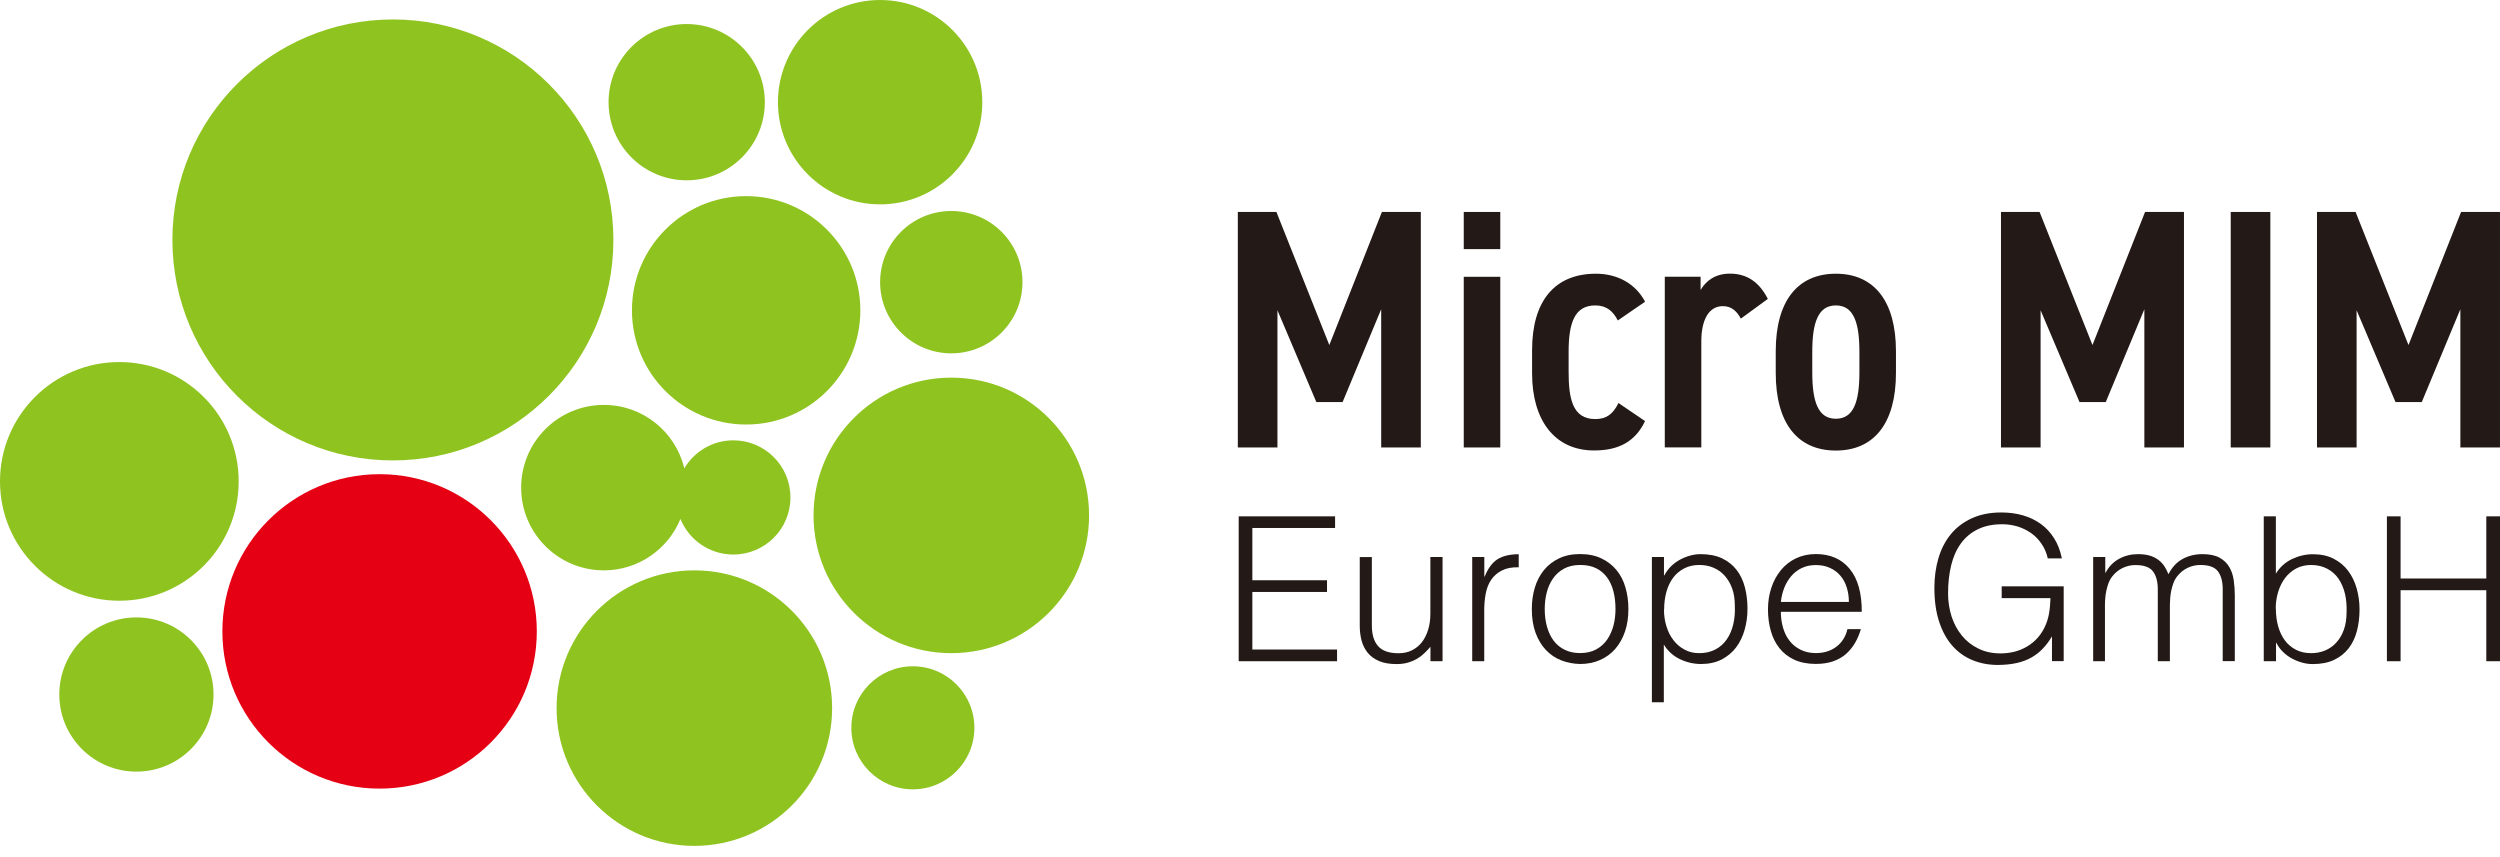
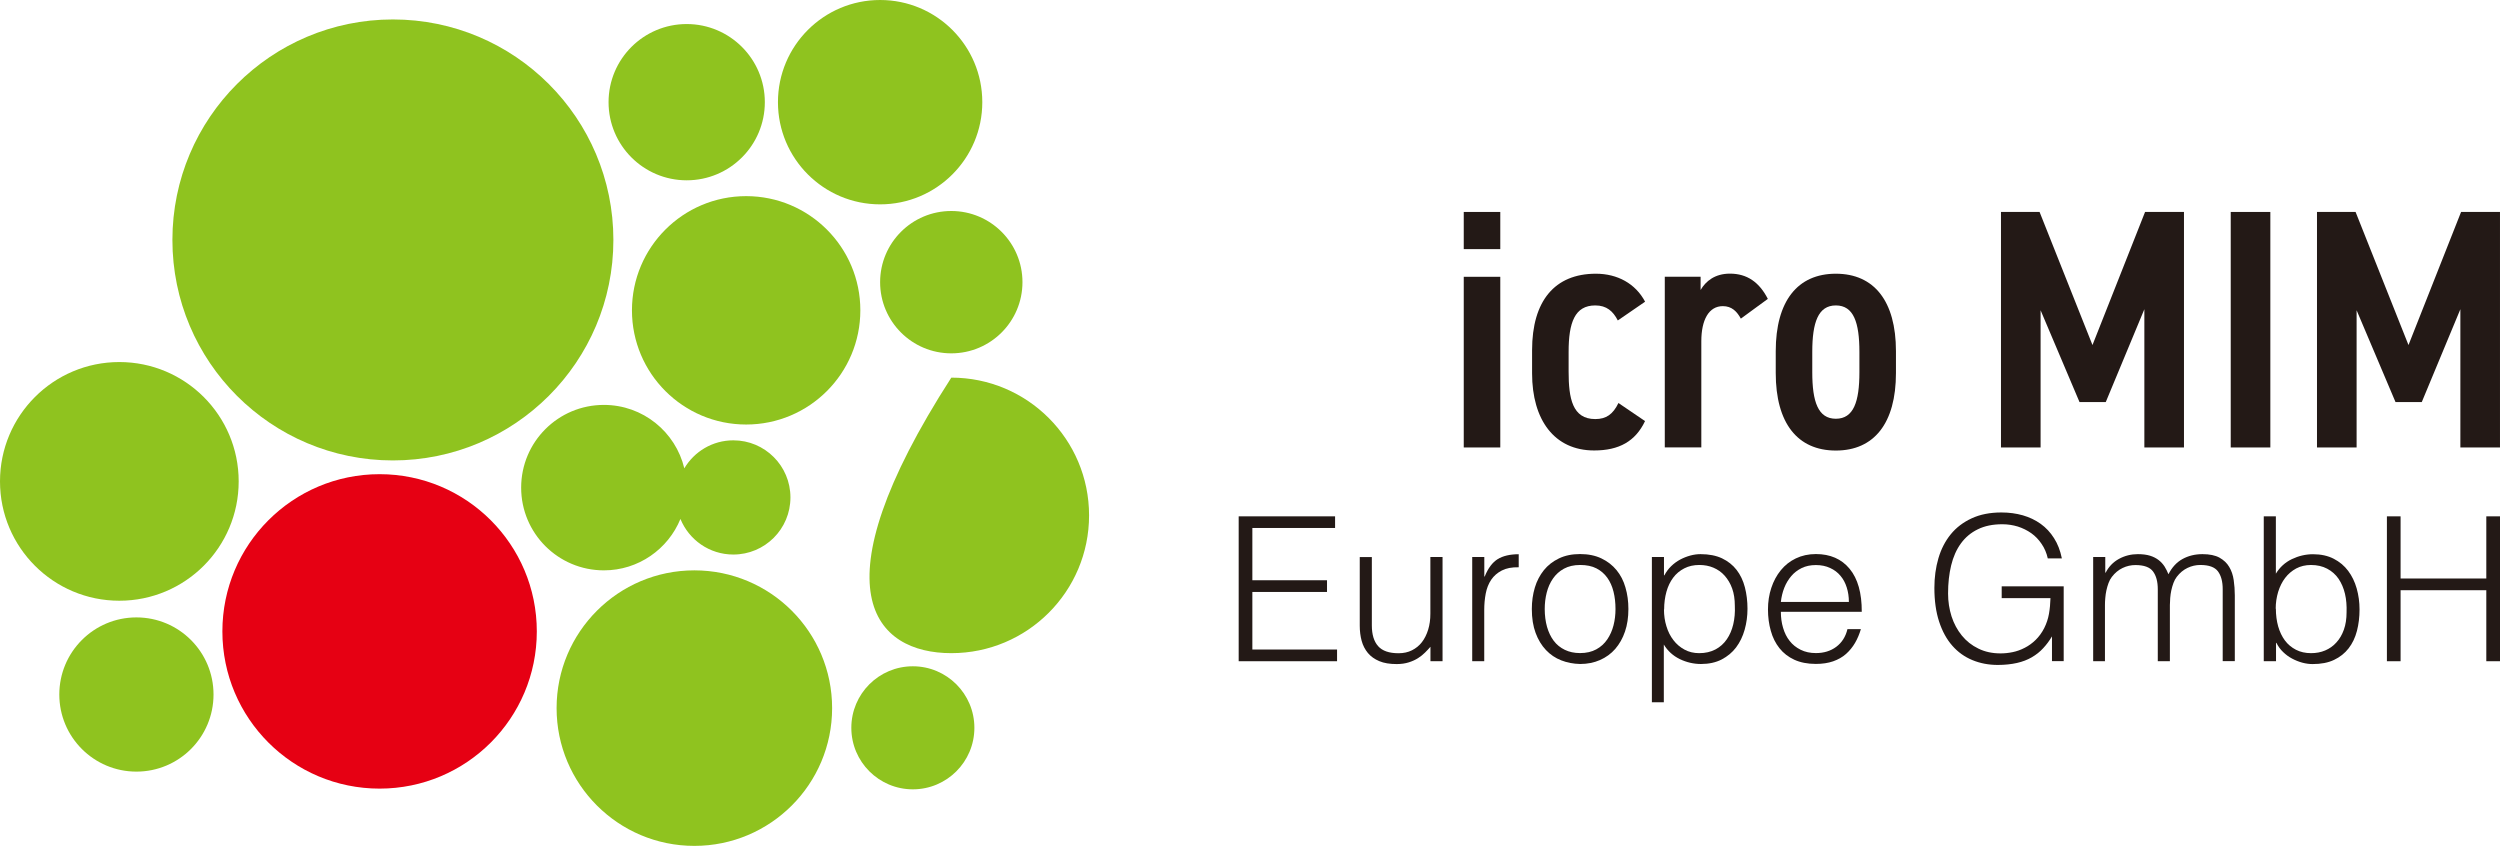
<svg xmlns="http://www.w3.org/2000/svg" width="210" height="72" viewBox="0 0 210 72" fill="none">
  <g clip-path="url(#clip0_731_65595)">
    <path d="M10.024 50.461C15.561 50.461 20.049 45.973 20.049 40.437C20.049 34.9 15.561 30.412 10.024 30.412C4.488 30.412 0 34.9 0 40.437C0 45.973 4.488 50.461 10.024 50.461Z" fill="#8FC31F" />
    <path d="M33.003 38.676C43.232 38.676 51.524 30.384 51.524 20.155C51.524 9.926 43.232 1.634 33.003 1.634C22.774 1.634 14.482 9.926 14.482 20.155C14.482 30.384 22.774 38.676 33.003 38.676Z" fill="#8FC31F" />
    <path d="M58.326 71.054C64.717 71.054 69.898 65.873 69.898 59.482C69.898 53.091 64.717 47.91 58.326 47.91C51.935 47.91 46.754 53.091 46.754 59.482C46.754 65.873 51.935 71.054 58.326 71.054Z" fill="#8FC31F" />
-     <path d="M79.91 54.865C86.301 54.865 91.482 49.684 91.482 43.293C91.482 36.902 86.301 31.721 79.91 31.721C73.519 31.721 68.338 36.902 68.338 43.293C68.338 49.684 73.519 54.865 79.91 54.865Z" fill="#8FC31F" />
+     <path d="M79.91 54.865C86.301 54.865 91.482 49.684 91.482 43.293C91.482 36.902 86.301 31.721 79.91 31.721C68.338 49.684 73.519 54.865 79.91 54.865Z" fill="#8FC31F" />
    <path d="M62.676 35.66C67.974 35.66 72.269 31.365 72.269 26.067C72.269 20.769 67.974 16.475 62.676 16.475C57.379 16.475 53.084 20.769 53.084 26.067C53.084 31.365 57.379 35.66 62.676 35.66Z" fill="#8FC31F" />
    <path d="M79.908 29.681C83.21 29.681 85.887 27.004 85.887 23.702C85.887 20.4 83.21 17.724 79.908 17.724C76.606 17.724 73.93 20.4 73.93 23.702C73.93 27.004 76.606 29.681 79.908 29.681Z" fill="#8FC31F" />
    <path d="M57.682 15.146C61.307 15.146 64.246 12.208 64.246 8.583C64.246 4.958 61.307 2.02 57.682 2.02C54.058 2.02 51.119 4.958 51.119 8.583C51.119 12.208 54.058 15.146 57.682 15.146Z" fill="#8FC31F" />
    <path d="M76.68 66.304C79.534 66.304 81.848 63.99 81.848 61.136C81.848 58.282 79.534 55.968 76.68 55.968C73.826 55.968 71.512 58.282 71.512 61.136C71.512 63.99 73.826 66.304 76.68 66.304Z" fill="#8FC31F" />
    <path d="M73.93 17.166C78.671 17.166 82.513 13.323 82.513 8.583C82.513 3.843 78.671 0 73.93 0C69.19 0 65.348 3.843 65.348 8.583C65.348 13.323 69.19 17.166 73.93 17.166Z" fill="#8FC31F" />
    <path d="M61.601 36.988C59.847 36.988 58.319 37.932 57.482 39.34C56.751 36.284 54.008 34.012 50.726 34.012C46.886 34.012 43.777 37.121 43.777 40.961C43.777 44.8 46.886 47.91 50.726 47.91C53.629 47.91 56.12 46.123 57.156 43.592C57.874 45.345 59.588 46.581 61.601 46.581C64.251 46.581 66.397 44.435 66.397 41.785C66.397 39.134 64.251 36.988 61.601 36.988V36.988Z" fill="#8FC31F" />
    <path d="M11.459 64.816C15.037 64.816 17.936 61.916 17.936 58.339C17.936 54.762 15.037 51.862 11.459 51.862C7.882 51.862 4.982 54.762 4.982 58.339C4.982 61.916 7.882 64.816 11.459 64.816Z" fill="#8FC31F" />
    <path d="M31.886 66.244C39.18 66.244 45.092 60.332 45.092 53.038C45.092 45.744 39.18 39.831 31.886 39.831C24.592 39.831 18.68 45.744 18.68 53.038C18.68 60.332 24.592 66.244 31.886 66.244Z" fill="#E60013" />
    <path d="M104.049 55.543V43.373H112.147V44.35H105.198V48.741H111.469V49.724H105.198V54.56H112.313V55.543H104.049Z" fill="#231916" />
    <path d="M120.158 46.788H121.174V55.543H120.158V54.328C120.025 54.487 119.872 54.646 119.699 54.819C119.533 54.985 119.334 55.145 119.115 55.284C118.895 55.424 118.636 55.543 118.344 55.636C118.052 55.729 117.713 55.782 117.328 55.782C116.743 55.782 116.252 55.703 115.86 55.536C115.468 55.37 115.149 55.145 114.903 54.852C114.664 54.56 114.484 54.221 114.378 53.829C114.272 53.437 114.219 53.012 114.219 52.554V46.794H115.235V52.541C115.235 53.298 115.408 53.876 115.76 54.274C116.112 54.673 116.683 54.872 117.48 54.872C117.899 54.872 118.271 54.792 118.603 54.626C118.935 54.46 119.214 54.234 119.44 53.942C119.666 53.65 119.839 53.298 119.965 52.893C120.091 52.487 120.151 52.042 120.151 51.557V46.794L120.158 46.788Z" fill="#231916" />
    <path d="M124.682 55.543H123.666V46.787H124.682V48.428H124.716C124.995 47.73 125.36 47.246 125.805 46.967C126.25 46.694 126.841 46.555 127.572 46.555V47.651C126.994 47.638 126.523 47.73 126.151 47.923C125.778 48.116 125.48 48.375 125.26 48.7C125.041 49.026 124.888 49.411 124.802 49.856C124.716 50.301 124.676 50.766 124.676 51.251V55.543H124.682Z" fill="#231916" />
    <path d="M132.726 55.775C132.161 55.762 131.637 55.662 131.145 55.47C130.653 55.277 130.228 54.992 129.863 54.606C129.498 54.221 129.205 53.743 128.993 53.171C128.78 52.6 128.674 51.929 128.674 51.158C128.674 50.514 128.76 49.916 128.926 49.358C129.092 48.8 129.351 48.315 129.684 47.897C130.022 47.478 130.441 47.153 130.952 46.907C131.464 46.661 132.049 46.541 132.726 46.541C133.404 46.541 134.008 46.661 134.52 46.907C135.031 47.153 135.45 47.478 135.789 47.89C136.127 48.302 136.38 48.787 136.539 49.352C136.705 49.916 136.785 50.514 136.785 51.158C136.785 51.856 136.692 52.487 136.499 53.052C136.307 53.616 136.034 54.101 135.682 54.507C135.33 54.912 134.898 55.224 134.4 55.443C133.902 55.662 133.344 55.775 132.733 55.775H132.726ZM135.702 51.158C135.702 50.64 135.649 50.155 135.536 49.704C135.423 49.252 135.25 48.86 135.011 48.528C134.772 48.196 134.473 47.937 134.101 47.744C133.729 47.551 133.271 47.458 132.733 47.458C132.195 47.458 131.75 47.565 131.371 47.77C130.992 47.976 130.687 48.255 130.448 48.601C130.208 48.946 130.036 49.338 129.923 49.783C129.81 50.228 129.757 50.687 129.757 51.158C129.757 51.697 129.823 52.201 129.949 52.653C130.082 53.111 130.268 53.503 130.514 53.829C130.76 54.154 131.072 54.407 131.444 54.586C131.816 54.766 132.241 54.859 132.726 54.859C133.258 54.859 133.709 54.752 134.088 54.546C134.467 54.34 134.772 54.061 135.011 53.709C135.25 53.357 135.423 52.965 135.536 52.527C135.649 52.088 135.702 51.63 135.702 51.158V51.158Z" fill="#231916" />
    <path d="M139.774 58.991H138.758V46.788H139.774V48.329H139.807C139.954 48.05 140.14 47.791 140.372 47.565C140.605 47.339 140.857 47.153 141.129 47.007C141.402 46.861 141.687 46.748 141.98 46.668C142.272 46.588 142.558 46.548 142.843 46.548C143.554 46.548 144.159 46.668 144.65 46.9C145.148 47.14 145.554 47.458 145.873 47.87C146.191 48.282 146.424 48.767 146.57 49.332C146.716 49.896 146.789 50.501 146.789 51.139C146.789 51.75 146.71 52.334 146.55 52.899C146.391 53.464 146.152 53.955 145.833 54.38C145.514 54.806 145.109 55.138 144.617 55.397C144.125 55.649 143.547 55.776 142.883 55.776C142.265 55.776 141.667 55.636 141.103 55.364C140.532 55.085 140.086 54.679 139.761 54.141V58.991H139.774ZM139.774 51.199C139.774 51.697 139.841 52.162 139.98 52.607C140.113 53.052 140.312 53.444 140.565 53.769C140.817 54.102 141.129 54.367 141.495 54.566C141.86 54.766 142.272 54.865 142.737 54.865C143.255 54.865 143.707 54.759 144.099 54.553C144.491 54.347 144.803 54.062 145.055 53.696C145.301 53.337 145.481 52.919 145.594 52.441C145.706 51.962 145.753 51.444 145.726 50.893C145.726 50.342 145.653 49.85 145.501 49.431C145.348 49.006 145.135 48.654 144.869 48.355C144.604 48.056 144.285 47.837 143.926 47.684C143.567 47.532 143.169 47.458 142.744 47.458C142.272 47.458 141.847 47.551 141.475 47.744C141.103 47.937 140.791 48.196 140.545 48.528C140.299 48.86 140.106 49.252 139.98 49.71C139.854 50.169 139.787 50.66 139.787 51.192L139.774 51.199Z" fill="#231916" />
    <path d="M149.593 51.398C149.593 51.869 149.652 52.321 149.779 52.739C149.905 53.165 150.084 53.53 150.33 53.836C150.569 54.148 150.881 54.394 151.253 54.58C151.625 54.766 152.051 54.859 152.535 54.859C153.2 54.859 153.771 54.686 154.243 54.334C154.714 53.982 155.033 53.49 155.186 52.846H156.315C156.189 53.264 156.03 53.65 155.824 54.002C155.618 54.354 155.365 54.666 155.066 54.932C154.768 55.197 154.402 55.403 153.984 55.55C153.565 55.696 153.08 55.769 152.529 55.769C151.831 55.769 151.227 55.649 150.722 55.417C150.217 55.184 149.799 54.859 149.473 54.447C149.147 54.035 148.902 53.55 148.749 52.992C148.589 52.434 148.51 51.836 148.51 51.192C148.51 50.547 148.603 49.949 148.789 49.385C148.975 48.82 149.24 48.328 149.586 47.903C149.931 47.478 150.35 47.146 150.848 46.907C151.346 46.668 151.904 46.541 152.535 46.541C153.738 46.541 154.688 46.953 155.372 47.784C156.056 48.614 156.395 49.816 156.388 51.391H149.593V51.398ZM155.306 50.554C155.306 50.129 155.246 49.724 155.126 49.345C155.007 48.966 154.834 48.641 154.601 48.368C154.369 48.089 154.083 47.87 153.731 47.711C153.379 47.545 152.981 47.465 152.529 47.465C152.077 47.465 151.679 47.551 151.34 47.717C150.994 47.89 150.702 48.109 150.463 48.395C150.224 48.674 150.024 49.006 149.878 49.378C149.732 49.75 149.639 50.142 149.593 50.56H155.306V50.554Z" fill="#231916" />
    <path d="M168.142 50.235V49.252H173.35V55.536H172.366V53.457C172.154 53.816 171.908 54.148 171.629 54.447C171.357 54.746 171.038 54.998 170.673 55.211C170.307 55.423 169.895 55.583 169.424 55.689C168.952 55.795 168.414 55.855 167.816 55.855C167.052 55.855 166.341 55.722 165.684 55.45C165.026 55.178 164.468 54.779 163.996 54.241C163.525 53.709 163.153 53.032 162.887 52.221C162.621 51.411 162.488 50.461 162.488 49.385C162.488 48.495 162.601 47.664 162.827 46.894C163.053 46.123 163.398 45.452 163.863 44.881C164.328 44.309 164.92 43.864 165.624 43.539C166.328 43.213 167.158 43.047 168.115 43.047C168.759 43.047 169.357 43.127 169.915 43.286C170.473 43.446 170.971 43.685 171.417 44.004C171.862 44.323 172.234 44.721 172.539 45.206C172.845 45.685 173.064 46.249 173.197 46.907H172.014C171.915 46.455 171.742 46.05 171.496 45.691C171.257 45.333 170.965 45.027 170.626 44.788C170.287 44.549 169.909 44.363 169.497 44.23C169.078 44.104 168.646 44.037 168.195 44.037C167.397 44.037 166.707 44.177 166.135 44.462C165.557 44.741 165.086 45.14 164.714 45.651C164.342 46.163 164.069 46.781 163.897 47.492C163.724 48.209 163.638 48.993 163.638 49.85C163.638 50.527 163.737 51.165 163.93 51.776C164.129 52.388 164.415 52.919 164.793 53.384C165.172 53.849 165.63 54.214 166.182 54.48C166.727 54.752 167.351 54.885 168.049 54.885C168.374 54.885 168.713 54.852 169.065 54.779C169.417 54.706 169.749 54.586 170.081 54.414C170.407 54.248 170.712 54.028 170.991 53.756C171.27 53.484 171.516 53.151 171.715 52.76C171.908 52.374 172.041 51.976 172.114 51.557C172.187 51.139 172.227 50.7 172.24 50.242H168.135L168.142 50.235Z" fill="#231916" />
    <path d="M176.843 55.543H175.826V46.788H176.843V48.103H176.876C177.135 47.598 177.507 47.213 177.992 46.947C178.477 46.681 179.008 46.548 179.579 46.548C179.985 46.548 180.33 46.595 180.609 46.681C180.888 46.768 181.127 46.894 181.327 47.047C181.526 47.199 181.685 47.379 181.818 47.578C181.944 47.784 182.057 48.003 182.15 48.236C182.443 47.658 182.835 47.233 183.326 46.96C183.818 46.688 184.376 46.548 185.007 46.548C185.605 46.548 186.083 46.648 186.435 46.841C186.787 47.04 187.066 47.299 187.252 47.618C187.445 47.937 187.571 48.309 187.631 48.727C187.691 49.146 187.724 49.571 187.724 50.009V55.536H186.707V49.485C186.707 48.853 186.575 48.355 186.309 47.996C186.043 47.638 185.552 47.458 184.828 47.458C184.456 47.458 184.097 47.538 183.751 47.704C183.406 47.87 183.107 48.116 182.848 48.455C182.735 48.601 182.642 48.774 182.569 48.973C182.496 49.172 182.436 49.378 182.39 49.591C182.343 49.803 182.316 50.016 182.297 50.235C182.283 50.448 182.27 50.647 182.27 50.827V55.543H181.254V49.491C181.254 48.86 181.121 48.362 180.855 48.003C180.589 47.644 180.098 47.465 179.374 47.465C179.002 47.465 178.643 47.545 178.297 47.711C177.952 47.877 177.653 48.123 177.394 48.462C177.281 48.608 177.188 48.78 177.115 48.98C177.042 49.179 176.982 49.385 176.936 49.597C176.889 49.81 176.862 50.023 176.843 50.242C176.823 50.454 176.816 50.654 176.816 50.833V55.55L176.843 55.543Z" fill="#231916" />
    <path d="M191.173 55.543H190.156V43.373H191.173V48.189C191.498 47.651 191.95 47.239 192.515 46.967C193.086 46.695 193.677 46.555 194.295 46.555C194.959 46.555 195.537 46.681 196.029 46.934C196.52 47.186 196.926 47.525 197.244 47.95C197.563 48.375 197.802 48.867 197.962 49.431C198.121 49.996 198.201 50.581 198.201 51.192C198.201 51.836 198.128 52.434 197.982 52.999C197.836 53.563 197.603 54.048 197.284 54.46C196.965 54.872 196.554 55.198 196.062 55.43C195.564 55.669 194.966 55.782 194.255 55.782C193.976 55.782 193.684 55.742 193.391 55.663C193.099 55.583 192.813 55.47 192.541 55.324C192.262 55.178 192.01 54.992 191.784 54.773C191.551 54.553 191.365 54.294 191.219 54.002H191.186V55.543H191.173ZM191.173 51.132C191.173 51.664 191.239 52.155 191.365 52.614C191.498 53.072 191.684 53.464 191.93 53.796C192.176 54.128 192.488 54.387 192.86 54.58C193.232 54.773 193.657 54.865 194.129 54.865C194.554 54.865 194.953 54.792 195.311 54.64C195.67 54.487 195.989 54.268 196.255 53.969C196.527 53.676 196.733 53.318 196.886 52.892C197.038 52.467 197.112 51.982 197.112 51.431C197.131 50.88 197.092 50.361 196.979 49.883C196.866 49.405 196.686 48.986 196.441 48.621C196.195 48.262 195.876 47.977 195.484 47.771C195.099 47.565 194.64 47.459 194.122 47.459C193.664 47.459 193.245 47.558 192.88 47.751C192.515 47.95 192.202 48.216 191.95 48.548C191.697 48.88 191.505 49.272 191.365 49.717C191.232 50.162 191.159 50.634 191.159 51.126L191.173 51.132Z" fill="#231916" />
    <path d="M200.5 55.543V43.373H201.649V48.594H208.85V43.373H210V55.543H208.85V49.578H201.649V55.543H200.5V55.543Z" fill="#231916" />
-     <path d="M111.663 28.984L116.08 17.804H119.349V37.587H116.02V25.975L112.779 33.774H110.573L107.305 26.061V37.587H103.977V17.804H107.218L111.663 28.984V28.984Z" fill="#231916" />
    <path d="M122.955 17.804H126.024V20.926H122.955V17.804ZM122.955 23.251H126.024V37.587H122.955V23.251Z" fill="#231916" />
    <path d="M138.182 35.374C137.378 37.068 136.003 37.839 133.91 37.839C130.555 37.839 128.695 35.261 128.695 31.362V29.416C128.695 25.284 130.589 22.992 134.056 22.992C135.863 22.992 137.384 23.822 138.188 25.343L135.896 26.918C135.498 26.14 134.953 25.656 134.003 25.656C132.283 25.656 131.764 27.09 131.764 29.555V31.216C131.764 33.455 132.077 35.202 134.003 35.202C134.92 35.202 135.491 34.803 135.95 33.853L138.188 35.374H138.182Z" fill="#231916" />
    <path d="M146.239 26.779C145.894 26.147 145.462 25.716 144.718 25.716C143.542 25.716 142.911 26.865 142.911 28.665V37.58H139.842V23.244H142.851V24.36C143.283 23.616 144.053 22.985 145.316 22.985C146.751 22.985 147.78 23.703 148.498 25.105L146.232 26.765L146.239 26.779Z" fill="#231916" />
    <path d="M154.211 22.992C157.419 22.992 159.26 25.284 159.26 29.502V31.335C159.26 35.547 157.426 37.846 154.211 37.846C150.996 37.846 149.162 35.554 149.162 31.335V29.502C149.162 25.29 150.996 22.992 154.211 22.992ZM154.211 25.656C152.723 25.656 152.231 27.09 152.231 29.555V31.276C152.231 33.74 152.716 35.175 154.211 35.175C155.706 35.175 156.19 33.74 156.19 31.276V29.555C156.19 27.09 155.706 25.656 154.211 25.656Z" fill="#231916" />
    <path d="M175.768 28.984L180.186 17.804H183.454V37.587H180.126V25.975L176.884 33.774H174.679L171.41 26.061V37.587H168.082V17.804H171.324L175.768 28.984V28.984Z" fill="#231916" />
    <path d="M190.709 37.587H187.381V17.804H190.709V37.587Z" fill="#231916" />
    <path d="M202.313 28.984L206.731 17.804H209.999V37.587H206.671V25.975L203.429 33.774H201.223L197.955 26.061V37.587H194.627V17.804H197.869L202.313 28.984V28.984Z" fill="#231916" />
  </g>
  <defs>
    <clipPath id="clip0_731_65595">
      <rect width="210" height="72" fill="white" />
    </clipPath>
  </defs>
</svg>